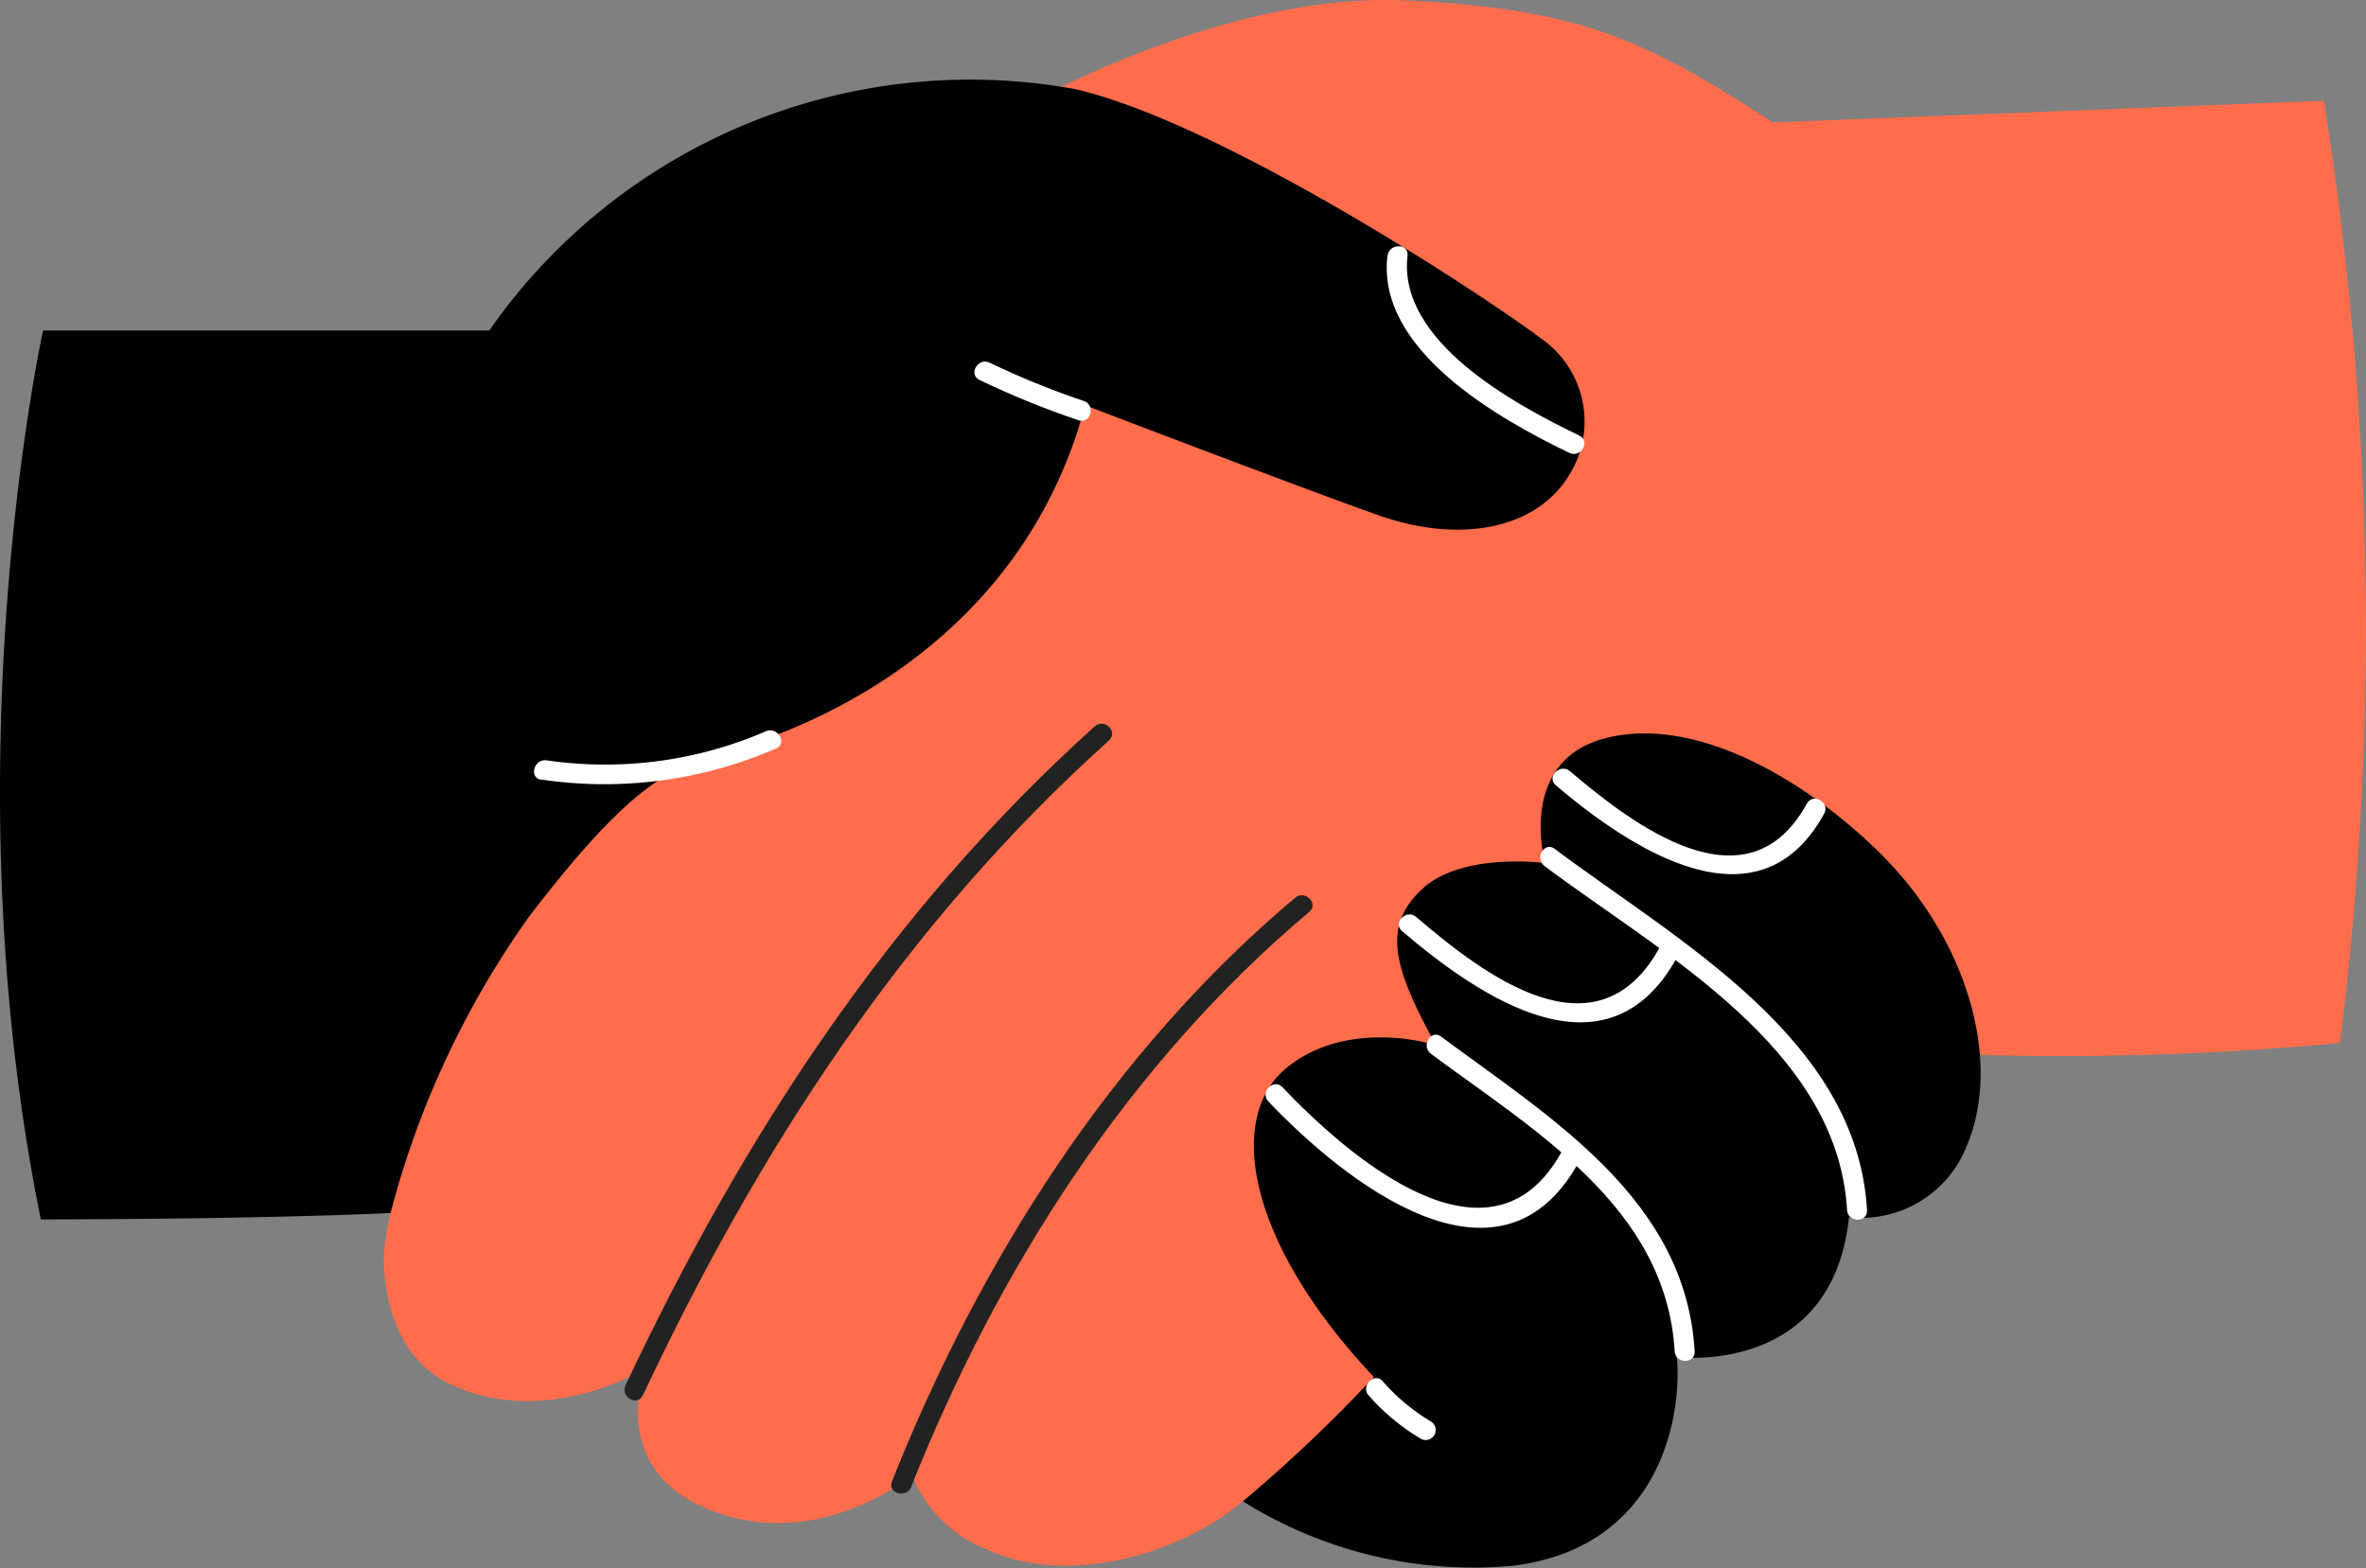
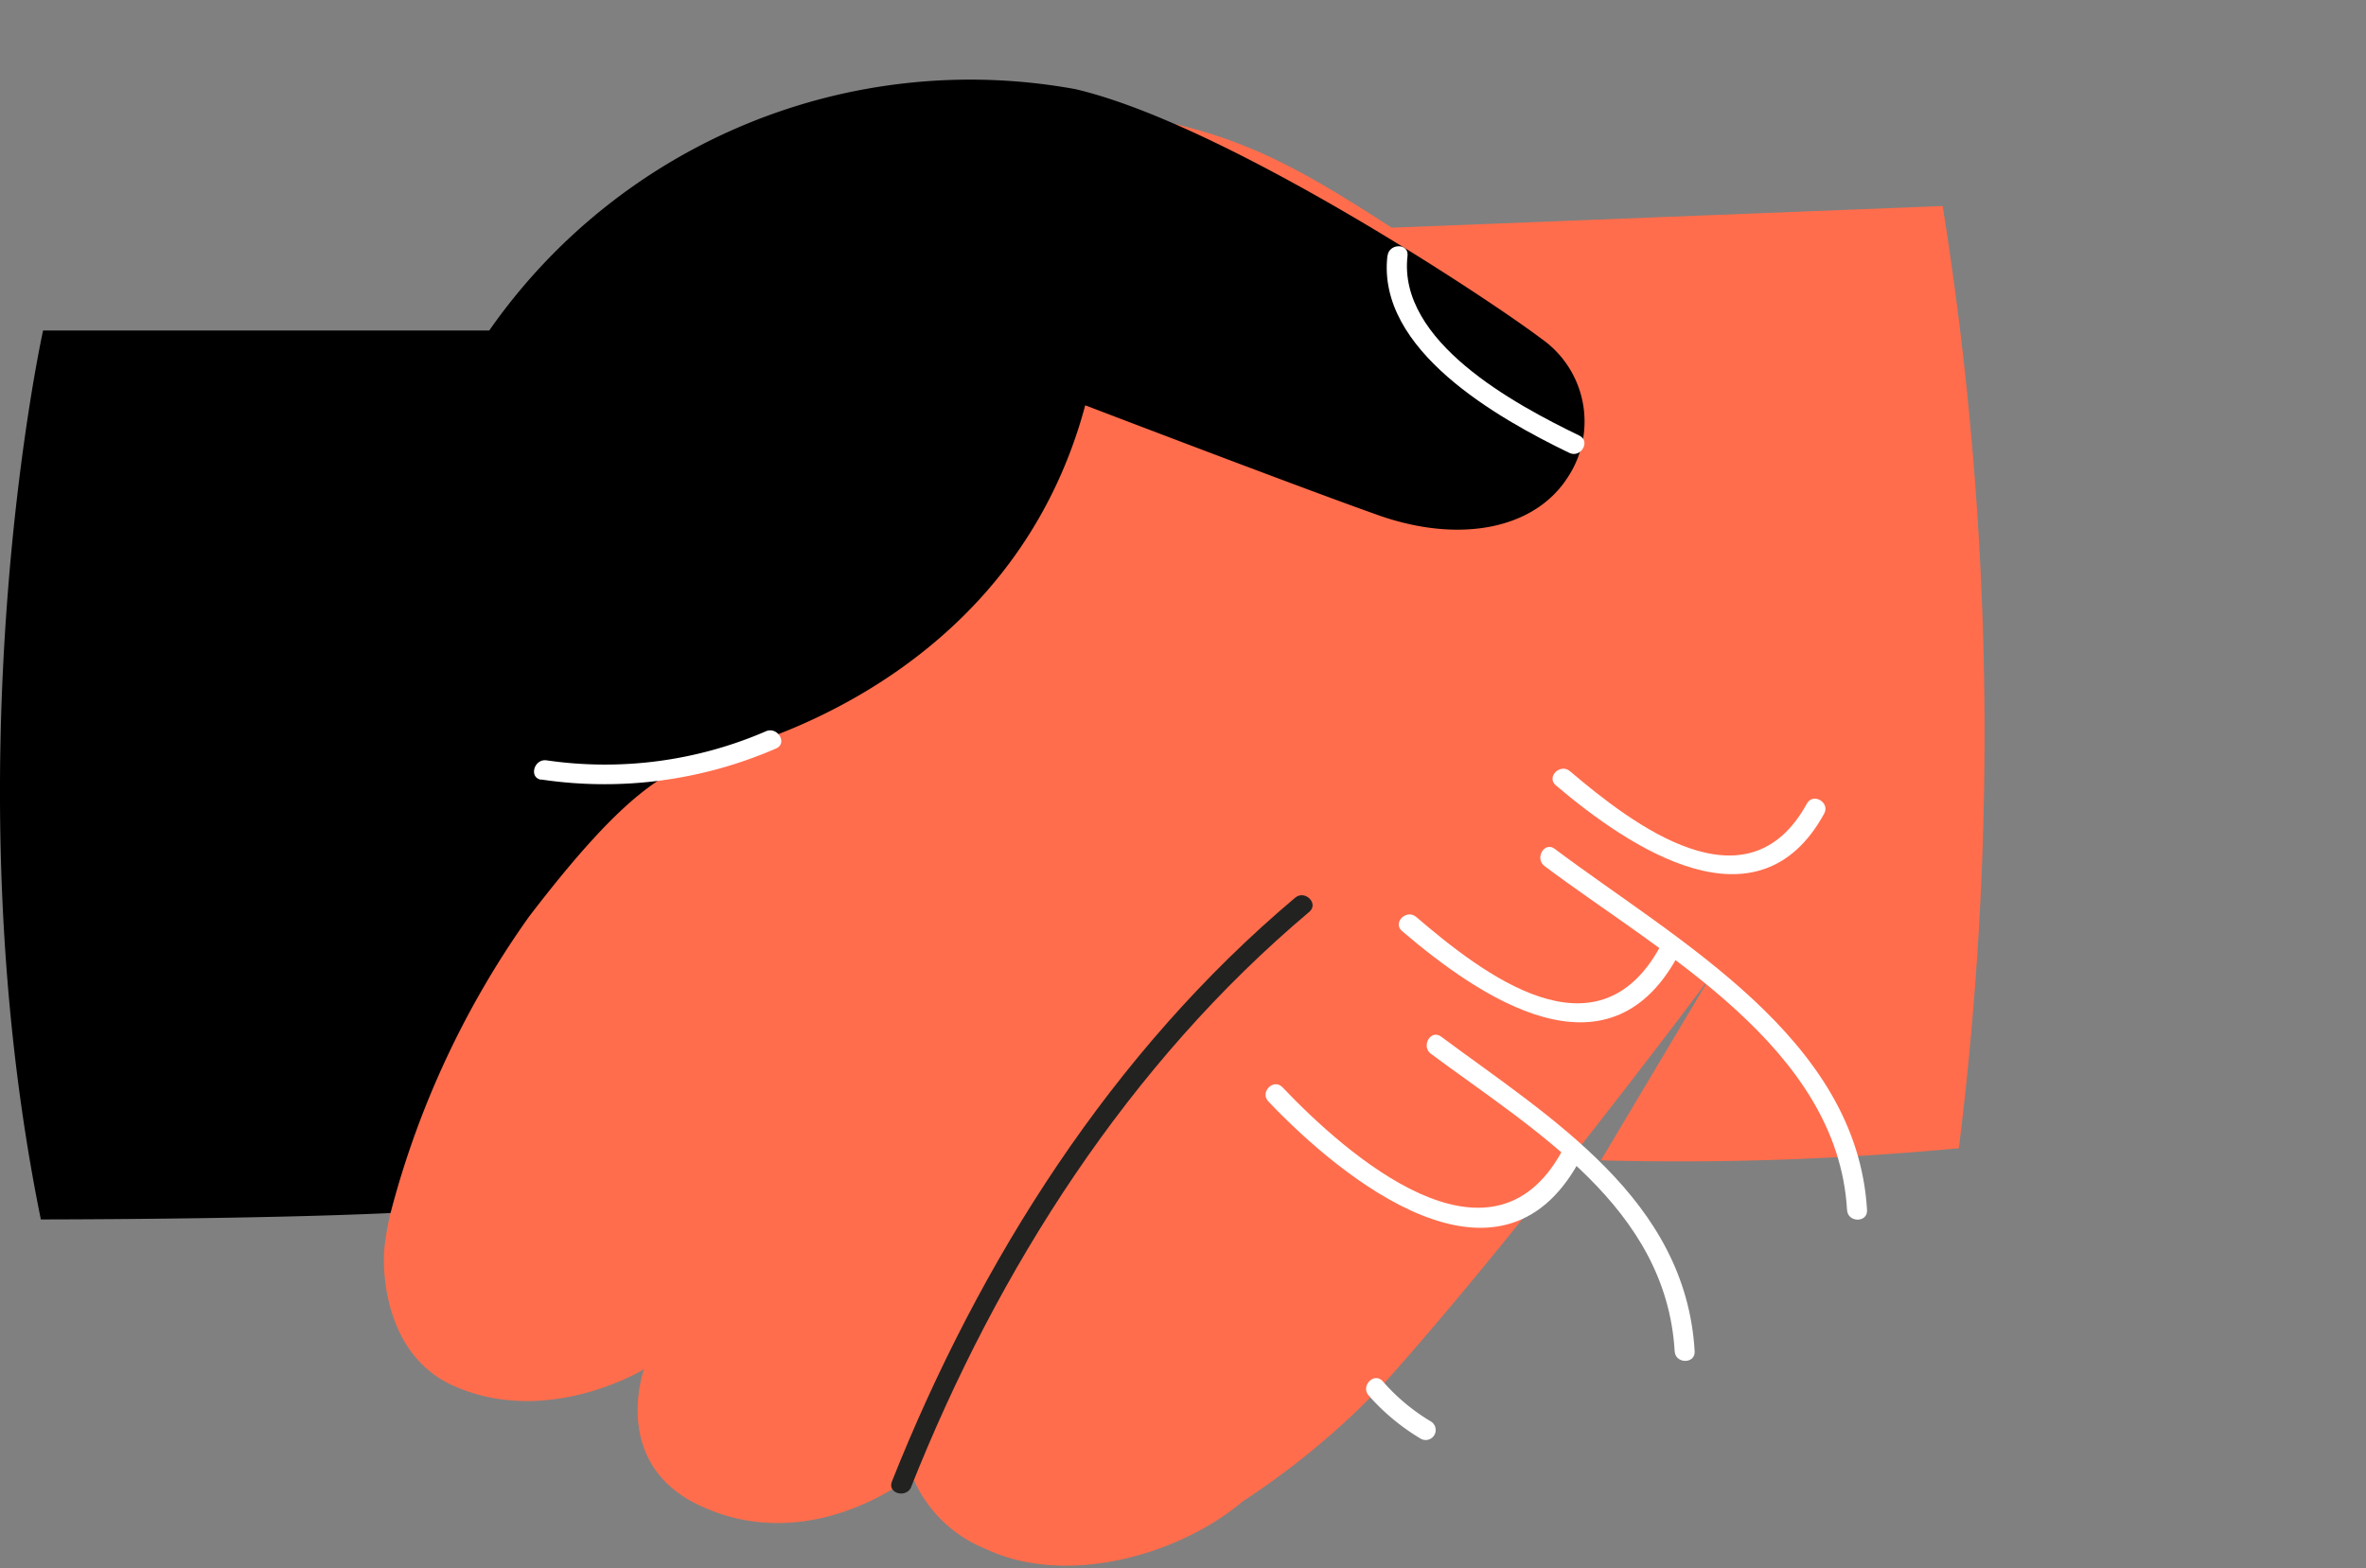
<svg xmlns="http://www.w3.org/2000/svg" width="97.583" height="64.697" viewBox="0 0 97.583 64.697">
  <rect x="0" y="0" width="97.583" height="64.697" fill="#808080" stroke="none" />
  <defs>
    <clipPath id="clip-path">
      <rect id="Rectangle_1082" data-name="Rectangle 1082" width="97.583" height="64.697" transform="translate(0 0)" fill="none" />
    </clipPath>
  </defs>
  <g id="Group_876" data-name="Group 876" transform="translate(0 0)">
    <g id="Group_875" data-name="Group 875" clip-path="url(#clip-path)">
-       <path id="Path_1160" data-name="Path 1160" d="M42.289,4.362S50.443-.337,58.013.019c7.3.343,10.025,1.734,15.106,5.03l22.728-.893a138.151,138.151,0,0,1,.667,38.864,122.992,122.992,0,0,1-14.762.5L70.51,40.342S62.852,50.624,57.075,57.074a32.471,32.471,0,0,1-5.814,4.852c-2.655,2.243-7.3,3.531-10.6,1.968a5.475,5.475,0,0,1-3.044-3.021s-4.128,3.387-8.743,1.236c-3.73-1.739-2.312-5.63-2.312-5.63s-3.951,2.423-7.851.686c-2.878-1.282-2.938-4.787-2.861-5.63.618-6.729,11.879-27.741,11.879-27.741Z" fill="#ff6d4c" />
+       <path id="Path_1160" data-name="Path 1160" d="M42.289,4.362c7.3.343,10.025,1.734,15.106,5.03l22.728-.893a138.151,138.151,0,0,1,.667,38.864,122.992,122.992,0,0,1-14.762.5L70.51,40.342S62.852,50.624,57.075,57.074a32.471,32.471,0,0,1-5.814,4.852c-2.655,2.243-7.3,3.531-10.6,1.968a5.475,5.475,0,0,1-3.044-3.021s-4.128,3.387-8.743,1.236c-3.73-1.739-2.312-5.63-2.312-5.63s-3.951,2.423-7.851.686c-2.878-1.282-2.938-4.787-2.861-5.63.618-6.729,11.879-27.741,11.879-27.741Z" fill="#ff6d4c" />
      <path id="Path_1161" data-name="Path 1161" d="M20.179,13.632H1.777S-2.16,31.416,1.685,50.3c0,0,8.744,0,14.422-.264A37.3,37.3,0,0,1,21.827,37.8c4.051-5.287,5.768-6.18,8.1-6.8s12.017-3.776,14.832-14.282c0,0,8.789,3.364,12.085,4.532s6.432.618,7.828-1.579a4.168,4.168,0,0,0-1.1-5.7C61.4,12.327,50.529,5.118,44.349,3.676a24.188,24.188,0,0,0-24.17,9.956" />
      <path id="Path_1162" data-name="Path 1162" d="M57.223,10.55c-.454,3.892,4.567,6.712,7.5,8.13.475.23.893-.48.416-.712-2.657-1.287-7.5-3.878-7.087-7.418.061-.526-.763-.521-.824,0" fill="#fff" />
-       <path id="Path_1163" data-name="Path 1163" d="M51.262,61.926a17.9,17.9,0,0,0,11.169,2.656c5.95-.755,6.958-6,6.729-8.607,0,0,6.408.824,7.1-5.768a4.667,4.667,0,0,0,4.851-2.929c1.466-3.434.1-8.507-3.661-12.177-2.918-2.85-7.416-5.585-11.169-4.669S63.725,35.6,63.725,35.6s-3.4-.458-5.047,1.052-1.282,3.161.549,6.457c0,0-3.57-1.145-6.134.915S51.444,51.262,56.664,56.8a61.506,61.506,0,0,1-5.4,5.125" />
-       <path id="Path_1164" data-name="Path 1164" d="M26.515,57.554C31.3,47.386,37.331,38.1,45.737,30.543c.4-.355-.189-.936-.583-.583C36.7,37.559,30.62,46.906,25.8,57.138c-.225.477.485.9.711.416" fill="#222221" />
      <path id="Path_1165" data-name="Path 1165" d="M37.58,61.331c3.577-9,8.971-17.448,16.42-23.718.406-.342-.18-.923-.583-.583-7.562,6.365-13,14.956-16.632,24.082-.195.493.6.707.8.219" fill="#222221" />
      <path id="Path_1166" data-name="Path 1166" d="M63.7,35.723C68.49,39.314,75.788,43.2,76.18,49.912c.03.527.855.53.824,0-.414-7.087-7.819-11.1-12.884-14.9-.424-.318-.836.4-.416.712" fill="#fff" />
      <path id="Path_1167" data-name="Path 1167" d="M59.019,43.47c4.267,3.167,9.7,6.339,10.051,12.268.03.527.855.531.824,0-.366-6.264-5.927-9.616-10.459-12.98-.426-.316-.838.4-.416.712" fill="#fff" />
      <path id="Path_1168" data-name="Path 1168" d="M22.324,32.154a17.711,17.711,0,0,0,9.683-1.28c.486-.208.067-.918-.415-.711a16.7,16.7,0,0,1-9.049,1.2c-.519-.074-.743.72-.219.8" fill="#fff" />
-       <path id="Path_1169" data-name="Path 1169" d="M40.4,15.672a35.558,35.558,0,0,0,4.081,1.661c.5.17.72-.626.219-.794a33.781,33.781,0,0,1-3.884-1.579c-.476-.228-.894.482-.416.712" fill="#fff" />
      <path id="Path_1170" data-name="Path 1170" d="M52.314,45.436c3.069,3.228,9.524,8.441,12.8,2.5.256-.464-.455-.881-.712-.416-2.926,5.3-8.821.155-11.507-2.671-.366-.385-.948.2-.583.583" fill="#fff" />
      <path id="Path_1171" data-name="Path 1171" d="M57.826,38.406c3.213,2.742,8.453,6.315,11.34,1.087.256-.464-.455-.881-.712-.416-2.612,4.731-7.292,1.1-10.045-1.254-.4-.342-.987.238-.583.583" fill="#fff" />
      <path id="Path_1172" data-name="Path 1172" d="M64.168,32.394c3.046,2.584,8.341,6.135,11.067,1.17.255-.465-.456-.882-.712-.416-2.463,4.488-7.178.864-9.772-1.337-.4-.341-.988.239-.583.583" fill="#fff" />
      <path id="Path_1173" data-name="Path 1173" d="M56.451,57.563a8.969,8.969,0,0,0,2.162,1.791.413.413,0,0,0,.416-.712,8.208,8.208,0,0,1-1.995-1.662c-.351-.4-.932.186-.583.583" fill="#fff" />
    </g>
  </g>
</svg>